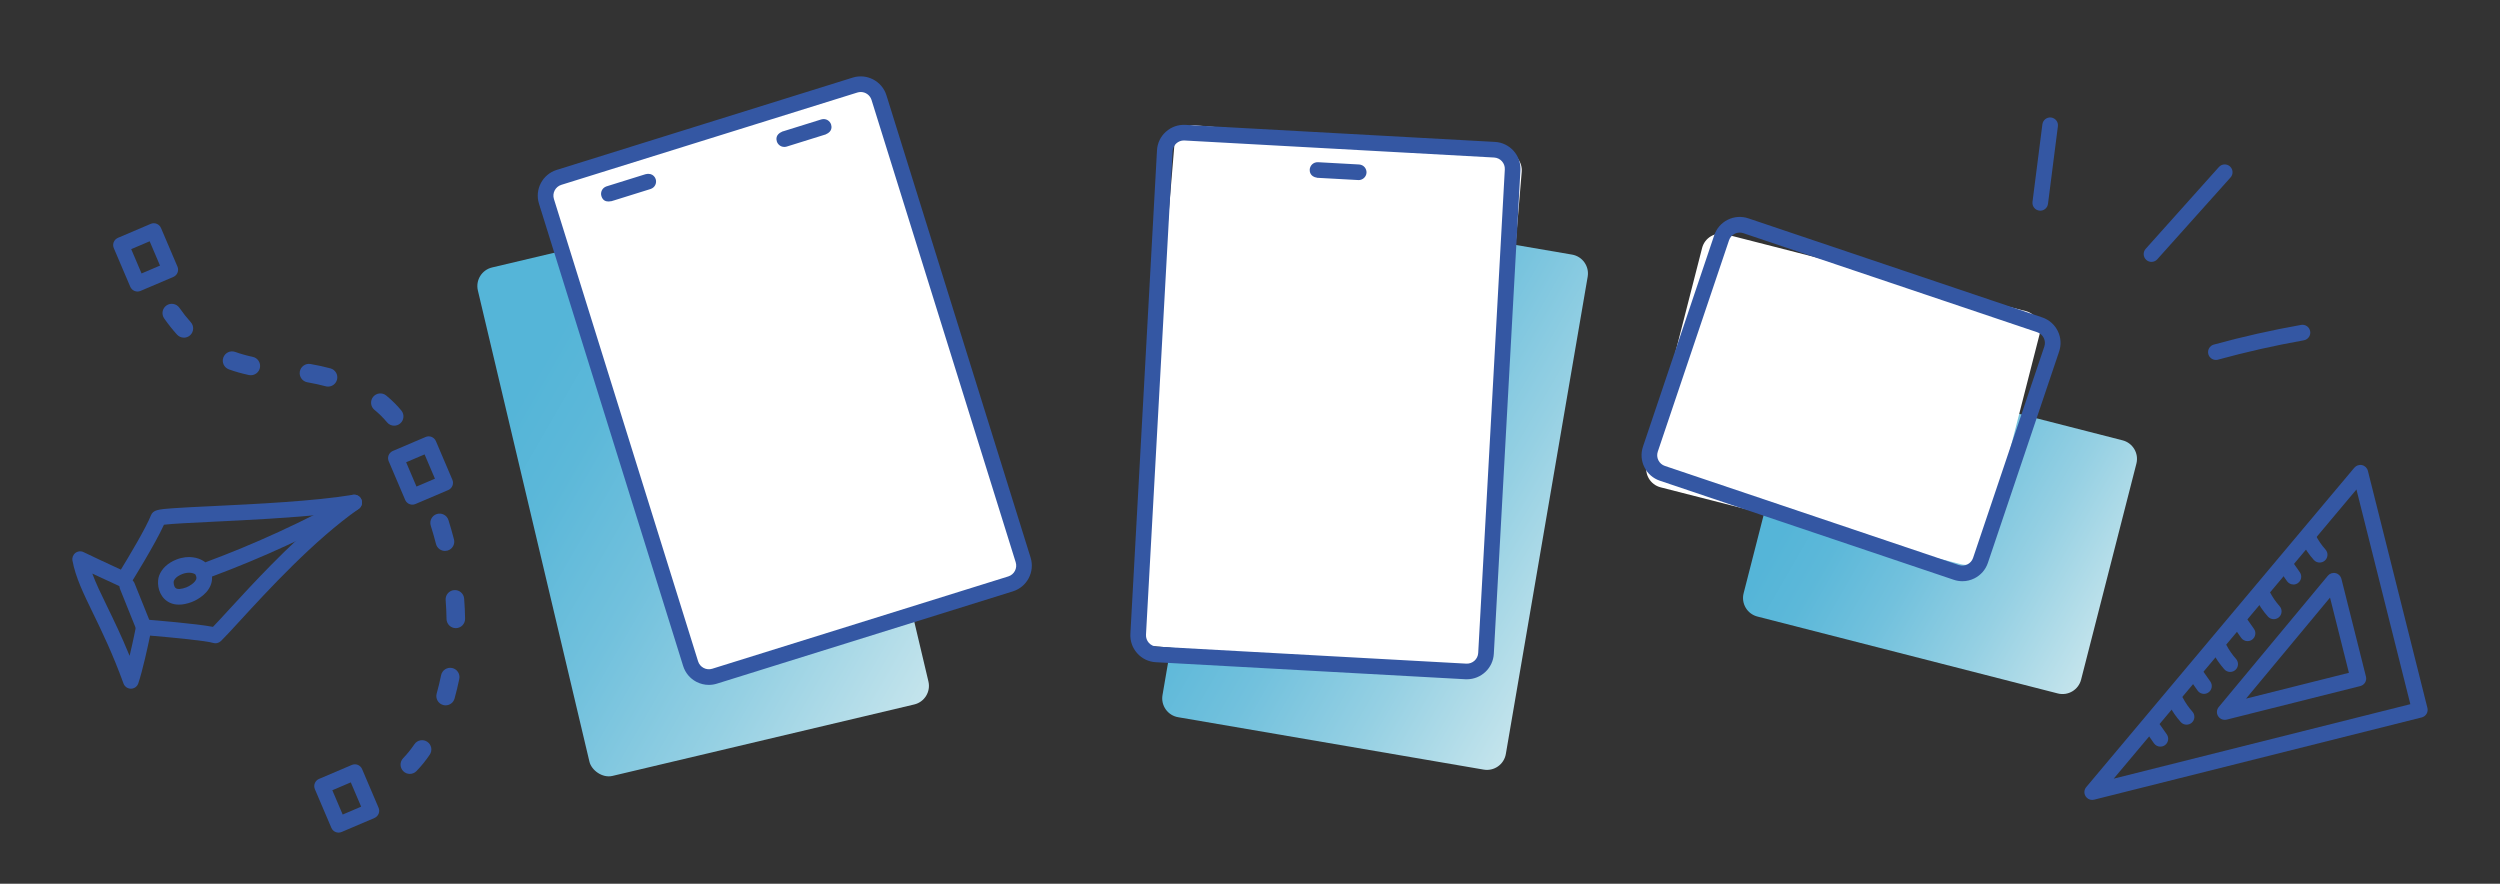
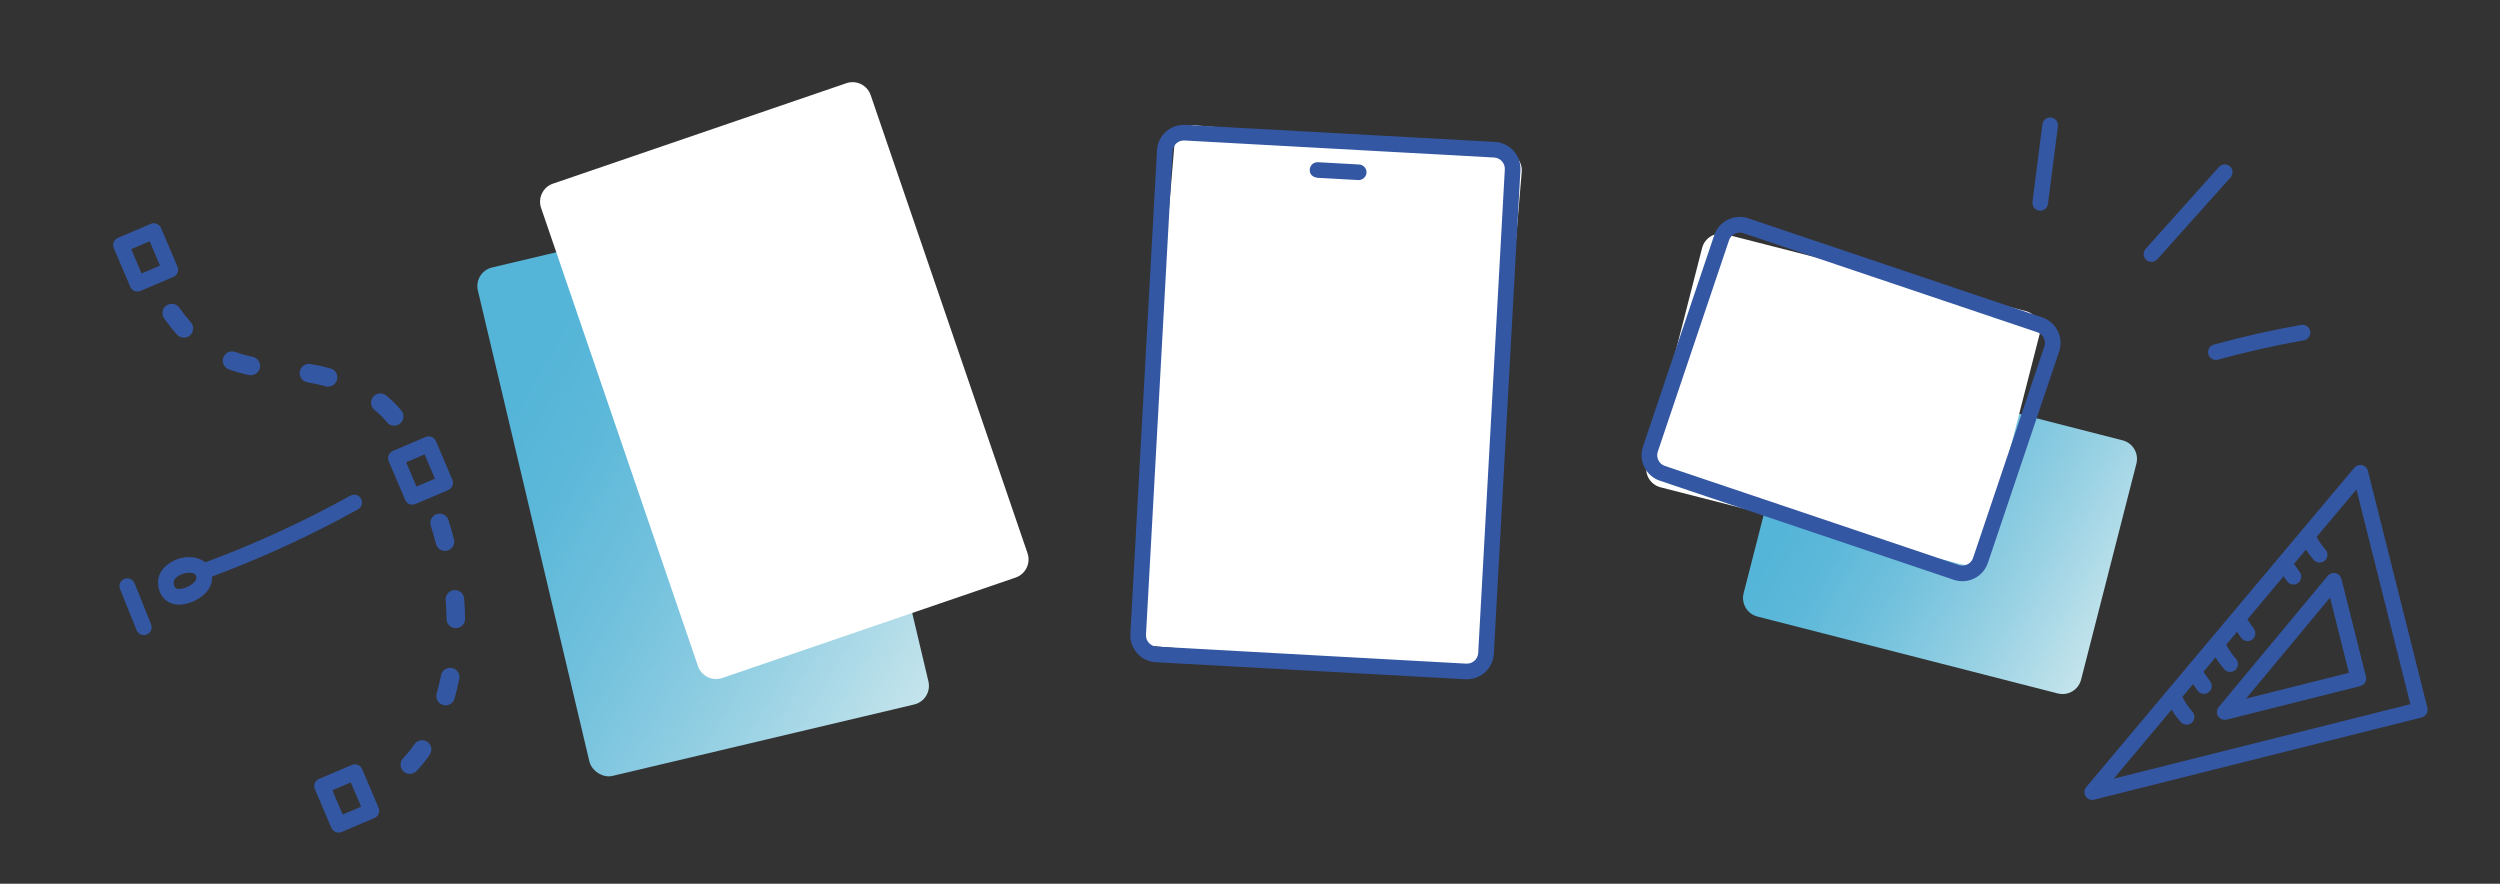
<svg xmlns="http://www.w3.org/2000/svg" xmlns:xlink="http://www.w3.org/1999/xlink" id="Layer_1" viewBox="0 0 1279.61 452.35">
  <rect x="0" y="0" width="1279.61" height="452.35" fill="#333333" stroke="none" />
  <defs>
    <style>.cls-1{fill:url(#linear-gradient-3);}.cls-2{fill:url(#linear-gradient-2);}.cls-3{fill:url(#linear-gradient);}.cls-4{fill:#3457a3;}.cls-5{fill:#fff;}</style>
    <linearGradient id="linear-gradient" x1="899.06" y1="222.92" x2="1082.89" y2="309.48" gradientTransform="translate(1090.63 -750.94) rotate(80.42)" gradientUnits="userSpaceOnUse">
      <stop offset=".16" stop-color="#55b5d8" />
      <stop offset=".29" stop-color="#5cb8d9" />
      <stop offset=".49" stop-color="#72c1dd" />
      <stop offset=".73" stop-color="#95d0e3" />
      <stop offset="1" stop-color="#c4e4ec" />
    </linearGradient>
    <linearGradient id="linear-gradient-2" x1="586.53" y1="191.7" x2="819.92" y2="292.77" gradientTransform="translate(907.11 -466.74) rotate(86.85)" xlink:href="#linear-gradient" />
    <linearGradient id="linear-gradient-3" x1="261.11" y1="170.91" x2="471.24" y2="392.12" gradientTransform="translate(-21.18 -12.24) rotate(-3.15)" xlink:href="#linear-gradient" />
  </defs>
  <path class="cls-3" d="M935.95,181.36h114.15c5.4,0,9.79,4.39,9.79,9.79v158.72c0,5.4-4.39,9.79-9.79,9.79h-114.15c-5.4,0-9.79-4.39-9.79-9.79v-158.72c0-5.4,4.39-9.79,9.79-9.79Z" transform="translate(484.64 1165.39) rotate(-75.64)" />
  <path class="cls-5" d="M886.39,115.21h114.15c5.4,0,9.79,4.39,9.79,9.79v158.72c0,5.4-4.39,9.79-9.79,9.79h-114.15c-5.4,0-9.79-4.39-9.79-9.79V125c0-5.4,4.39-9.79,9.79-9.79Z" transform="translate(511.45 1067.64) rotate(-75.64)" />
-   <path class="cls-2" d="M579.94,159.59h247.87c5.4,0,9.79,4.39,9.79,9.79v158.72c0,5.4-4.39,9.79-9.79,9.79h-247.87c-5.4,0-9.79-4.39-9.79-9.79v-158.72c0-5.4,4.39-9.79,9.79-9.79Z" transform="translate(339.71 900.42) rotate(-80.27)" />
  <rect class="cls-5" x="545.91" y="114.86" width="267.44" height="178.3" rx="9.79" ry="9.79" transform="translate(419.64 864.26) rotate(-85.21)" />
  <rect class="cls-1" x="270.76" y="115.01" width="178.3" height="267.44" rx="9.79" ry="9.79" transform="translate(-47.63 89.62) rotate(-13.32)" />
  <path class="cls-5" d="M322.08,61.11h158.72c5.4,0,9.79,4.39,9.79,9.79v247.87c0,5.4-4.39,9.79-9.79,9.79h-158.72c-5.4,0-9.79-4.39-9.79-9.79V70.89c0-5.4,4.39-9.79,9.79-9.79Z" transform="translate(-41.46 140.51) rotate(-18.9)" />
  <path class="cls-4" d="M1004.44,297.49c-1.48,0-2.97-.24-4.42-.73l-150.41-50.7c-3.49-1.18-6.31-3.64-7.95-6.94-1.64-3.3-1.89-7.04-.71-10.53l36.46-108.17c1.18-3.49,3.64-6.31,6.94-7.95,3.3-1.64,7.04-1.89,10.53-.71l150.41,50.7c3.49,1.18,6.31,3.64,7.95,6.94,1.64,3.3,1.89,7.04.71,10.53l-36.46,108.17c-1.18,3.49-3.64,6.31-6.94,7.95-1.93.96-4.02,1.44-6.11,1.44ZM890.47,119.04c-.88,0-1.75.2-2.57.61-1.38.69-2.42,1.87-2.91,3.34l-36.46,108.17c-.49,1.47-.39,3.03.3,4.42s1.87,2.42,3.34,2.91l150.41,50.7c1.47.49,3.04.39,4.42-.3,1.38-.69,2.42-1.87,2.91-3.34l36.46-108.17c.49-1.47.39-3.03-.3-4.42-.69-1.38-1.87-2.42-3.34-2.91h0l-150.41-50.7c-.61-.2-1.23-.31-1.85-.31Z" />
  <path class="cls-4" d="M750.84,347.69c-.25,0-.51,0-.77-.02l-158.48-8.72c-3.68-.2-7.06-1.82-9.51-4.57-2.46-2.74-3.7-6.28-3.5-9.96l13.62-247.49c.2-3.68,1.82-7.06,4.57-9.51,2.74-2.46,6.28-3.7,9.96-3.5l158.48,8.72h0c7.59.42,13.43,6.93,13.01,14.52l-13.62,247.49c-.4,7.33-6.5,13.03-13.76,13.03ZM605.96,71.9c-1.43,0-2.78.52-3.85,1.48-1.15,1.03-1.83,2.45-1.92,3.99l-13.62,247.49c-.08,1.54.44,3.03,1.47,4.18,1.03,1.15,2.45,1.83,3.99,1.92l158.48,8.72c3.18.17,5.92-2.27,6.1-5.46l13.62-247.49c.18-3.19-2.27-5.92-5.46-6.1l-158.48-8.72c-.11,0-.22,0-.33,0ZM695.38,92.16c-.05,0-.11,0-.16,0h0s-20.22-1.11-20.22-1.11c-.01,0-.02,0-.04,0l-.81-.04v-.04c-3.67-.56-3.83-3.3-3.78-4.17.11-1.94,1.73-3.86,4.22-3.77h0s.03,0,.08,0c0,0,.02,0,.02,0l20.63,1.14c.21.01.33.02.34.02h0c2.5.19,3.88,2.28,3.78,4.21-.12,2.13-1.94,3.78-4.05,3.78Z" />
-   <path class="cls-4" d="M362.81,350.56c-2.2,0-4.38-.53-6.39-1.58-3.26-1.71-5.66-4.59-6.76-8.11l-73.79-236.63c-2.26-7.26,1.8-15,9.06-17.27l151.52-47.25,1.19,3.82-1.19-3.82c7.26-2.26,15,1.8,17.27,9.06l73.79,236.63c2.26,7.26-1.8,15-9.06,17.27l-151.52,47.25c-1.35.42-2.74.63-4.12.63ZM440.56,47.1c-.57,0-1.15.08-1.72.26l-151.52,47.25c-3.05.95-4.75,4.2-3.8,7.25l73.79,236.63c.46,1.48,1.47,2.68,2.84,3.4,1.37.72,2.94.86,4.41.4l151.52-47.25c3.05-.95,4.75-4.2,3.8-7.25l-73.79-236.63c-.77-2.47-3.06-4.07-5.53-4.07ZM311.4,103.13c-1.43,0-2.89-.57-3.57-2.74-.58-1.85.25-4.21,2.63-5.01h0s.09-.03.09-.03c0,0,.01,0,.02,0l19.43-6.06s.02,0,.03,0l.59-.18v.02c3.81-.84,4.9,2.23,5.01,2.6.58,1.85-.25,4.21-2.63,5.01h0s-.1.03-.1.03h0l-18.66,5.82s-.02,0-.03,0l-1.36.42-.02-.05c-.45.09-.93.16-1.42.16ZM401.42,75.2c-1.86,0-3.32-1.27-3.8-2.8-.33-1.06-.68-3.56,2.64-4.97v-.04s.83-.26.83-.26c0,0,.01,0,.02,0l19.28-6.01h0c2.41-.69,4.43.78,5.01,2.63.33,1.06.68,3.56-2.64,4.97v.04s-.85.27-.85.27c0,0,0,0,0,0l-19.28,6.01h0c-.42.12-.82.17-1.21.17Z" />
  <path class="cls-4" d="M1070.89,409.44c-1.36,0-2.65-.69-3.39-1.88-.92-1.47-.79-3.37.33-4.69l137.22-163.47c.97-1.15,2.5-1.66,3.96-1.33,1.46.34,2.62,1.47,2.98,2.92l30.47,121.37c.54,2.14-.76,4.32-2.91,4.85l-167.69,42.1c-.32.08-.65.12-.97.12ZM1206.13,250.54l-124.24,148.01,151.83-38.12-27.59-109.89Z" />
  <path class="cls-4" d="M1138.72,368.45c-1.35,0-2.64-.69-3.39-1.87-.92-1.46-.8-3.36.31-4.69l55.85-67.2c.96-1.16,2.49-1.68,3.96-1.34,1.47.33,2.62,1.47,2.99,2.93l12.56,50.03c.54,2.14-.76,4.32-2.91,4.85l-68.41,17.18c-.32.08-.65.12-.97.12ZM1192.61,305.87l-42.99,51.72,52.66-13.22-9.67-38.5Z" />
  <path class="cls-4" d="M1187.3,287.94c-1.1,0-2.2-.45-2.99-1.34-2.36-2.64-4.38-5.58-6.02-8.72-1.02-1.96-.27-4.37,1.69-5.4,1.96-1.02,4.37-.27,5.4,1.69,1.34,2.56,2.99,4.94,4.91,7.1,1.47,1.65,1.33,4.18-.32,5.65-.76.68-1.71,1.01-2.66,1.01Z" />
  <path class="cls-4" d="M1173.88,299.17c-1.26,0-2.5-.59-3.28-1.7l-3.36-4.79c-1.27-1.81-.83-4.3.98-5.57,1.81-1.27,4.3-.83,5.57.98l3.35,4.79c1.27,1.81.83,4.3-.98,5.57-.7.49-1.5.73-2.29.73Z" />
-   <path class="cls-4" d="M1163.82,316.93c-1.1,0-2.2-.45-2.99-1.34-2.36-2.65-4.39-5.58-6.03-8.72-1.02-1.96-.27-4.37,1.69-5.4,1.96-1.02,4.37-.27,5.4,1.69,1.33,2.55,2.99,4.94,4.91,7.1,1.47,1.65,1.33,4.18-.32,5.65-.76.68-1.71,1.01-2.66,1.01Z" />
  <path class="cls-4" d="M1150.4,328.16c-1.26,0-2.5-.59-3.28-1.71l-3.36-4.79c-1.27-1.81-.83-4.3.98-5.57,1.81-1.27,4.3-.83,5.57.98l3.36,4.79c1.27,1.81.83,4.3-.98,5.57-.7.49-1.5.72-2.29.72Z" />
  <path class="cls-4" d="M1141.51,343.93c-1.1,0-2.2-.45-2.99-1.34-2.36-2.65-4.39-5.58-6.03-8.72-1.02-1.96-.27-4.37,1.69-5.4,1.96-1.02,4.38-.27,5.4,1.69,1.33,2.55,2.99,4.94,4.91,7.1,1.47,1.65,1.33,4.18-.32,5.65-.76.68-1.71,1.01-2.66,1.01Z" />
  <path class="cls-4" d="M1128.09,355.16c-1.26,0-2.5-.59-3.28-1.71l-3.36-4.79c-1.27-1.81-.83-4.3.98-5.57,1.81-1.27,4.3-.83,5.57.98l3.36,4.79c1.27,1.81.83,4.3-.98,5.57-.7.49-1.5.72-2.29.72Z" />
  <path class="cls-4" d="M1119.19,370.92c-1.1,0-2.2-.45-2.99-1.34-2.36-2.64-4.38-5.57-6.03-8.72-1.02-1.96-.27-4.37,1.69-5.4,1.96-1.02,4.38-.27,5.4,1.69,1.34,2.56,2.99,4.95,4.91,7.1,1.47,1.65,1.33,4.18-.32,5.65-.76.68-1.71,1.01-2.66,1.01Z" />
-   <path class="cls-4" d="M1105.77,382.16c-1.26,0-2.5-.59-3.28-1.71l-3.35-4.79c-1.27-1.81-.83-4.3.98-5.57,1.81-1.27,4.3-.83,5.57.98l3.36,4.79c1.27,1.81.83,4.3-.98,5.57-.7.49-1.5.72-2.29.72Z" />
-   <path class="cls-4" d="M66.99,352.5c-1.68,0-3.18-1.05-3.76-2.63-5.6-15.4-11.16-26.84-15.63-36.03-4.99-10.26-8.93-18.37-10.51-26.92-.27-1.49.32-3.01,1.53-3.92,1.21-.91,2.84-1.06,4.19-.38,3.2,1.6,13.7,6.46,19.06,8.94,3.89-6.36,12.76-21.14,15.39-27.77h0c1.11-2.81,3.65-3.11,11.51-3.67,4.96-.35,11.83-.68,19.79-1.06,22.06-1.06,52.27-2.52,72.06-5.79,1.84-.31,3.65.71,4.36,2.43.71,1.73.12,3.72-1.41,4.79-22.96,16.09-46.63,41.88-60.78,57.29-4.25,4.63-7.6,8.28-9.75,10.36-1.07,1.03-2.62,1.39-4.03.92-3.12-1.03-20.12-2.72-32.19-3.73-1.22,5.91-3.8,17.79-6.04,24.45-.54,1.61-2.04,2.7-3.74,2.72-.02,0-.03,0-.05,0ZM47.25,293.58c1.82,4.96,4.4,10.28,7.55,16.76,3.37,6.94,7.36,15.14,11.54,25.35,1.82-7.67,3.33-15.3,3.35-15.42.39-1.99,2.22-3.37,4.24-3.22,4.75.38,26.54,2.16,35.08,3.8,1.97-2.04,4.67-4.98,7.9-8.5,11.92-12.98,30.49-33.22,49.99-49.21-18.53,2-40.71,3.07-57.94,3.9-10.4.5-21.12,1.02-25.04,1.53-4.5,9.99-16.56,29.34-17.1,30.21-1.07,1.71-3.24,2.36-5.06,1.52-.48-.22-8.07-3.71-14.51-6.72ZM84.71,266.73s0,0,0,.01c0,0,0,0,0-.01h0Z" />
  <path class="cls-4" d="M91.59,309.48c-3.55,0-5.92-1.42-7.42-2.91-3.6-3.56-3.77-9.1-2.73-11.9,1.34-3.64,4.5-6.58,8.89-8.29,6.61-2.56,11.44-.57,13.21.41.57.31,1.09.66,1.56,1.04,25.51-9.47,50.48-20.95,74.26-34.13,1.93-1.07,4.37-.37,5.44,1.56,1.07,1.93.37,4.37-1.56,5.44-23.93,13.27-49.05,24.83-74.71,34.4.1,1.49-.13,2.97-.69,4.4-2.23,5.67-8.88,8.34-9.64,8.62-2.56.97-4.75,1.36-6.61,1.36ZM96.75,293.14c-.99,0-2.17.19-3.53.71-1.29.5-3.55,1.63-4.28,3.59-.18.62-.04,2.61.9,3.49.88.81,2.89.71,5.51-.29,1.67-.64,4.34-2.32,5.03-4.07.19-.48.31-1.12-.22-2.2-.02-.04-.03-.07-.05-.11-.04-.08-.07-.17-.11-.25-.4-.31-1.53-.88-3.26-.88Z" />
  <path class="cls-4" d="M73.62,325.05c-1.58,0-3.08-.95-3.71-2.51l-8.47-21.05c-.83-2.05.17-4.38,2.22-5.2,2.05-.82,4.38.17,5.2,2.22l8.47,21.05c.83,2.05-.17,4.38-2.22,5.2-.49.2-1,.29-1.49.29Z" />
  <path class="cls-4" d="M70.36,149.22c-.51,0-1.01-.1-1.49-.29-.98-.4-1.77-1.17-2.19-2.14l-8.44-19.8c-.42-.98-.43-2.08-.03-3.06.4-.98,1.17-1.77,2.14-2.19l16.8-7.16c.98-.42,2.08-.43,3.06-.03.98.4,1.77,1.17,2.19,2.14l8.44,19.8c.87,2.03-.08,4.38-2.11,5.25l-16.8,7.16c-.5.21-1.03.32-1.57.32ZM67.16,127.53l5.3,12.44,9.44-4.03-5.3-12.44-9.45,4.03Z" />
  <path class="cls-4" d="M173.29,426.17c-.51,0-1.01-.1-1.49-.29-.98-.4-1.77-1.17-2.19-2.14l-8.44-19.8c-.87-2.03.08-4.38,2.11-5.25l16.8-7.16c.98-.42,2.08-.43,3.06-.03.98.4,1.77,1.17,2.19,2.14l8.44,19.8c.42.98.43,2.08.03,3.06-.4.98-1.17,1.77-2.14,2.19l-16.8,7.16c-.5.21-1.03.32-1.57.32ZM170.1,404.48l5.3,12.44,9.45-4.03-5.3-12.44-9.44,4.03Z" />
  <path class="cls-4" d="M211.07,258.3c-1.55,0-3.03-.91-3.68-2.43l-8.44-19.8c-.42-.98-.43-2.08-.03-3.06.4-.98,1.17-1.77,2.14-2.19l16.8-7.16c.98-.42,2.08-.43,3.06-.03.98.4,1.77,1.17,2.19,2.14l8.44,19.8c.87,2.03-.08,4.38-2.11,5.25l-16.8,7.16c-.51.22-1.04.32-1.57.32ZM207.88,236.61l5.3,12.44,9.44-4.03-5.3-12.44-9.45,4.03Z" />
  <path class="cls-4" d="M201.77,217.89c-1.37,0-2.72-.59-3.66-1.72-1.9-2.29-4.06-4.44-6.44-6.38-2.03-1.66-2.33-4.65-.67-6.68,1.66-2.03,4.65-2.33,6.68-.67,2.85,2.33,5.45,4.91,7.74,7.67,1.67,2.02,1.39,5.01-.63,6.68-.89.73-1.96,1.09-3.03,1.09ZM167.9,197.87c-.41,0-.82-.05-1.23-.16-2.95-.79-6.1-1.48-9.35-2.04-2.58-.45-4.31-2.91-3.86-5.49.45-2.58,2.91-4.31,5.49-3.86,3.53.61,6.96,1.36,10.18,2.23,2.53.68,4.04,3.28,3.36,5.81-.57,2.12-2.49,3.52-4.58,3.52ZM128.39,192.06c-.33,0-.66-.03-.99-.1-3.56-.76-7.01-1.73-10.23-2.89-2.47-.89-3.75-3.61-2.86-6.08.89-2.47,3.61-3.75,6.08-2.86,2.82,1.02,5.84,1.87,8.98,2.53,2.56.54,4.2,3.06,3.66,5.63-.47,2.23-2.44,3.76-4.64,3.76ZM94.13,172.83c-1.29,0-2.58-.53-3.52-1.56-2.27-2.51-4.42-5.22-6.58-8.3-1.5-2.15-.98-5.11,1.17-6.61,2.15-1.5,5.11-.98,6.61,1.17,1.92,2.75,3.83,5.16,5.83,7.37,1.76,1.94,1.61,4.95-.33,6.71-.91.82-2.05,1.23-3.19,1.23Z" />
  <path class="cls-4" d="M209.77,396.12c-1.19,0-2.38-.44-3.3-1.34-1.88-1.82-1.93-4.83-.11-6.71,2.03-2.1,3.97-4.5,5.76-7.13,1.47-2.17,4.42-2.73,6.59-1.26,2.17,1.47,2.73,4.42,1.26,6.59-2.09,3.09-4.38,5.91-6.79,8.4-.93.96-2.17,1.45-3.41,1.45ZM228.09,361.03c-.42,0-.85-.06-1.28-.18-2.53-.7-4-3.32-3.3-5.85.83-2.99,1.6-6.16,2.27-9.4.53-2.57,3.04-4.22,5.61-3.69,2.57.53,4.22,3.04,3.69,5.61-.71,3.46-1.53,6.83-2.42,10.03-.59,2.1-2.49,3.47-4.57,3.47ZM233.3,321.51c-2.6,0-4.71-2.09-4.75-4.69-.04-3.18-.19-6.43-.45-9.67-.21-2.61,1.74-4.9,4.36-5.11,2.61-.21,4.9,1.74,5.11,4.36.27,3.45.44,6.92.48,10.31.03,2.62-2.07,4.77-4.69,4.8-.02,0-.04,0-.06,0ZM227.76,281.99c-2.11,0-4.04-1.42-4.59-3.55-.8-3.09-1.71-6.25-2.69-9.39-.78-2.5.61-5.17,3.11-5.95,2.5-.78,5.17.61,5.95,3.11,1.03,3.29,1.98,6.6,2.82,9.84.66,2.54-.86,5.13-3.4,5.79-.4.1-.8.15-1.2.15Z" />
  <path class="cls-4" d="M1044.29,107.83c-.17,0-.34-.01-.51-.03-2.19-.28-3.74-2.28-3.46-4.47l5.07-39.72c.28-2.19,2.29-3.74,4.47-3.46,2.19.28,3.74,2.28,3.46,4.47l-5.07,39.73c-.26,2.02-1.98,3.49-3.96,3.49Z" />
  <path class="cls-4" d="M1101.23,134.05c-.96,0-1.92-.34-2.69-1.04-1.64-1.48-1.76-4.01-.28-5.65,3.79-4.17,11.36-12.66,18.68-20.87,7.37-8.26,14.99-16.81,18.81-21.02,1.49-1.64,4.01-1.76,5.65-.28,1.64,1.48,1.76,4.01.28,5.65-3.8,4.19-11.41,12.72-18.77,20.97-7.33,8.22-14.92,16.73-18.73,20.92-.79.87-1.88,1.31-2.96,1.31Z" />
  <path class="cls-4" d="M1134.19,184.23c-1.76,0-3.37-1.17-3.86-2.94-.58-2.13.67-4.33,2.8-4.92,14.67-4.02,29.7-7.41,44.68-10.07,2.17-.38,4.25,1.06,4.64,3.24.39,2.18-1.06,4.25-3.24,4.64-14.74,2.62-29.53,5.95-43.96,9.91-.35.1-.71.14-1.06.14Z" />
</svg>